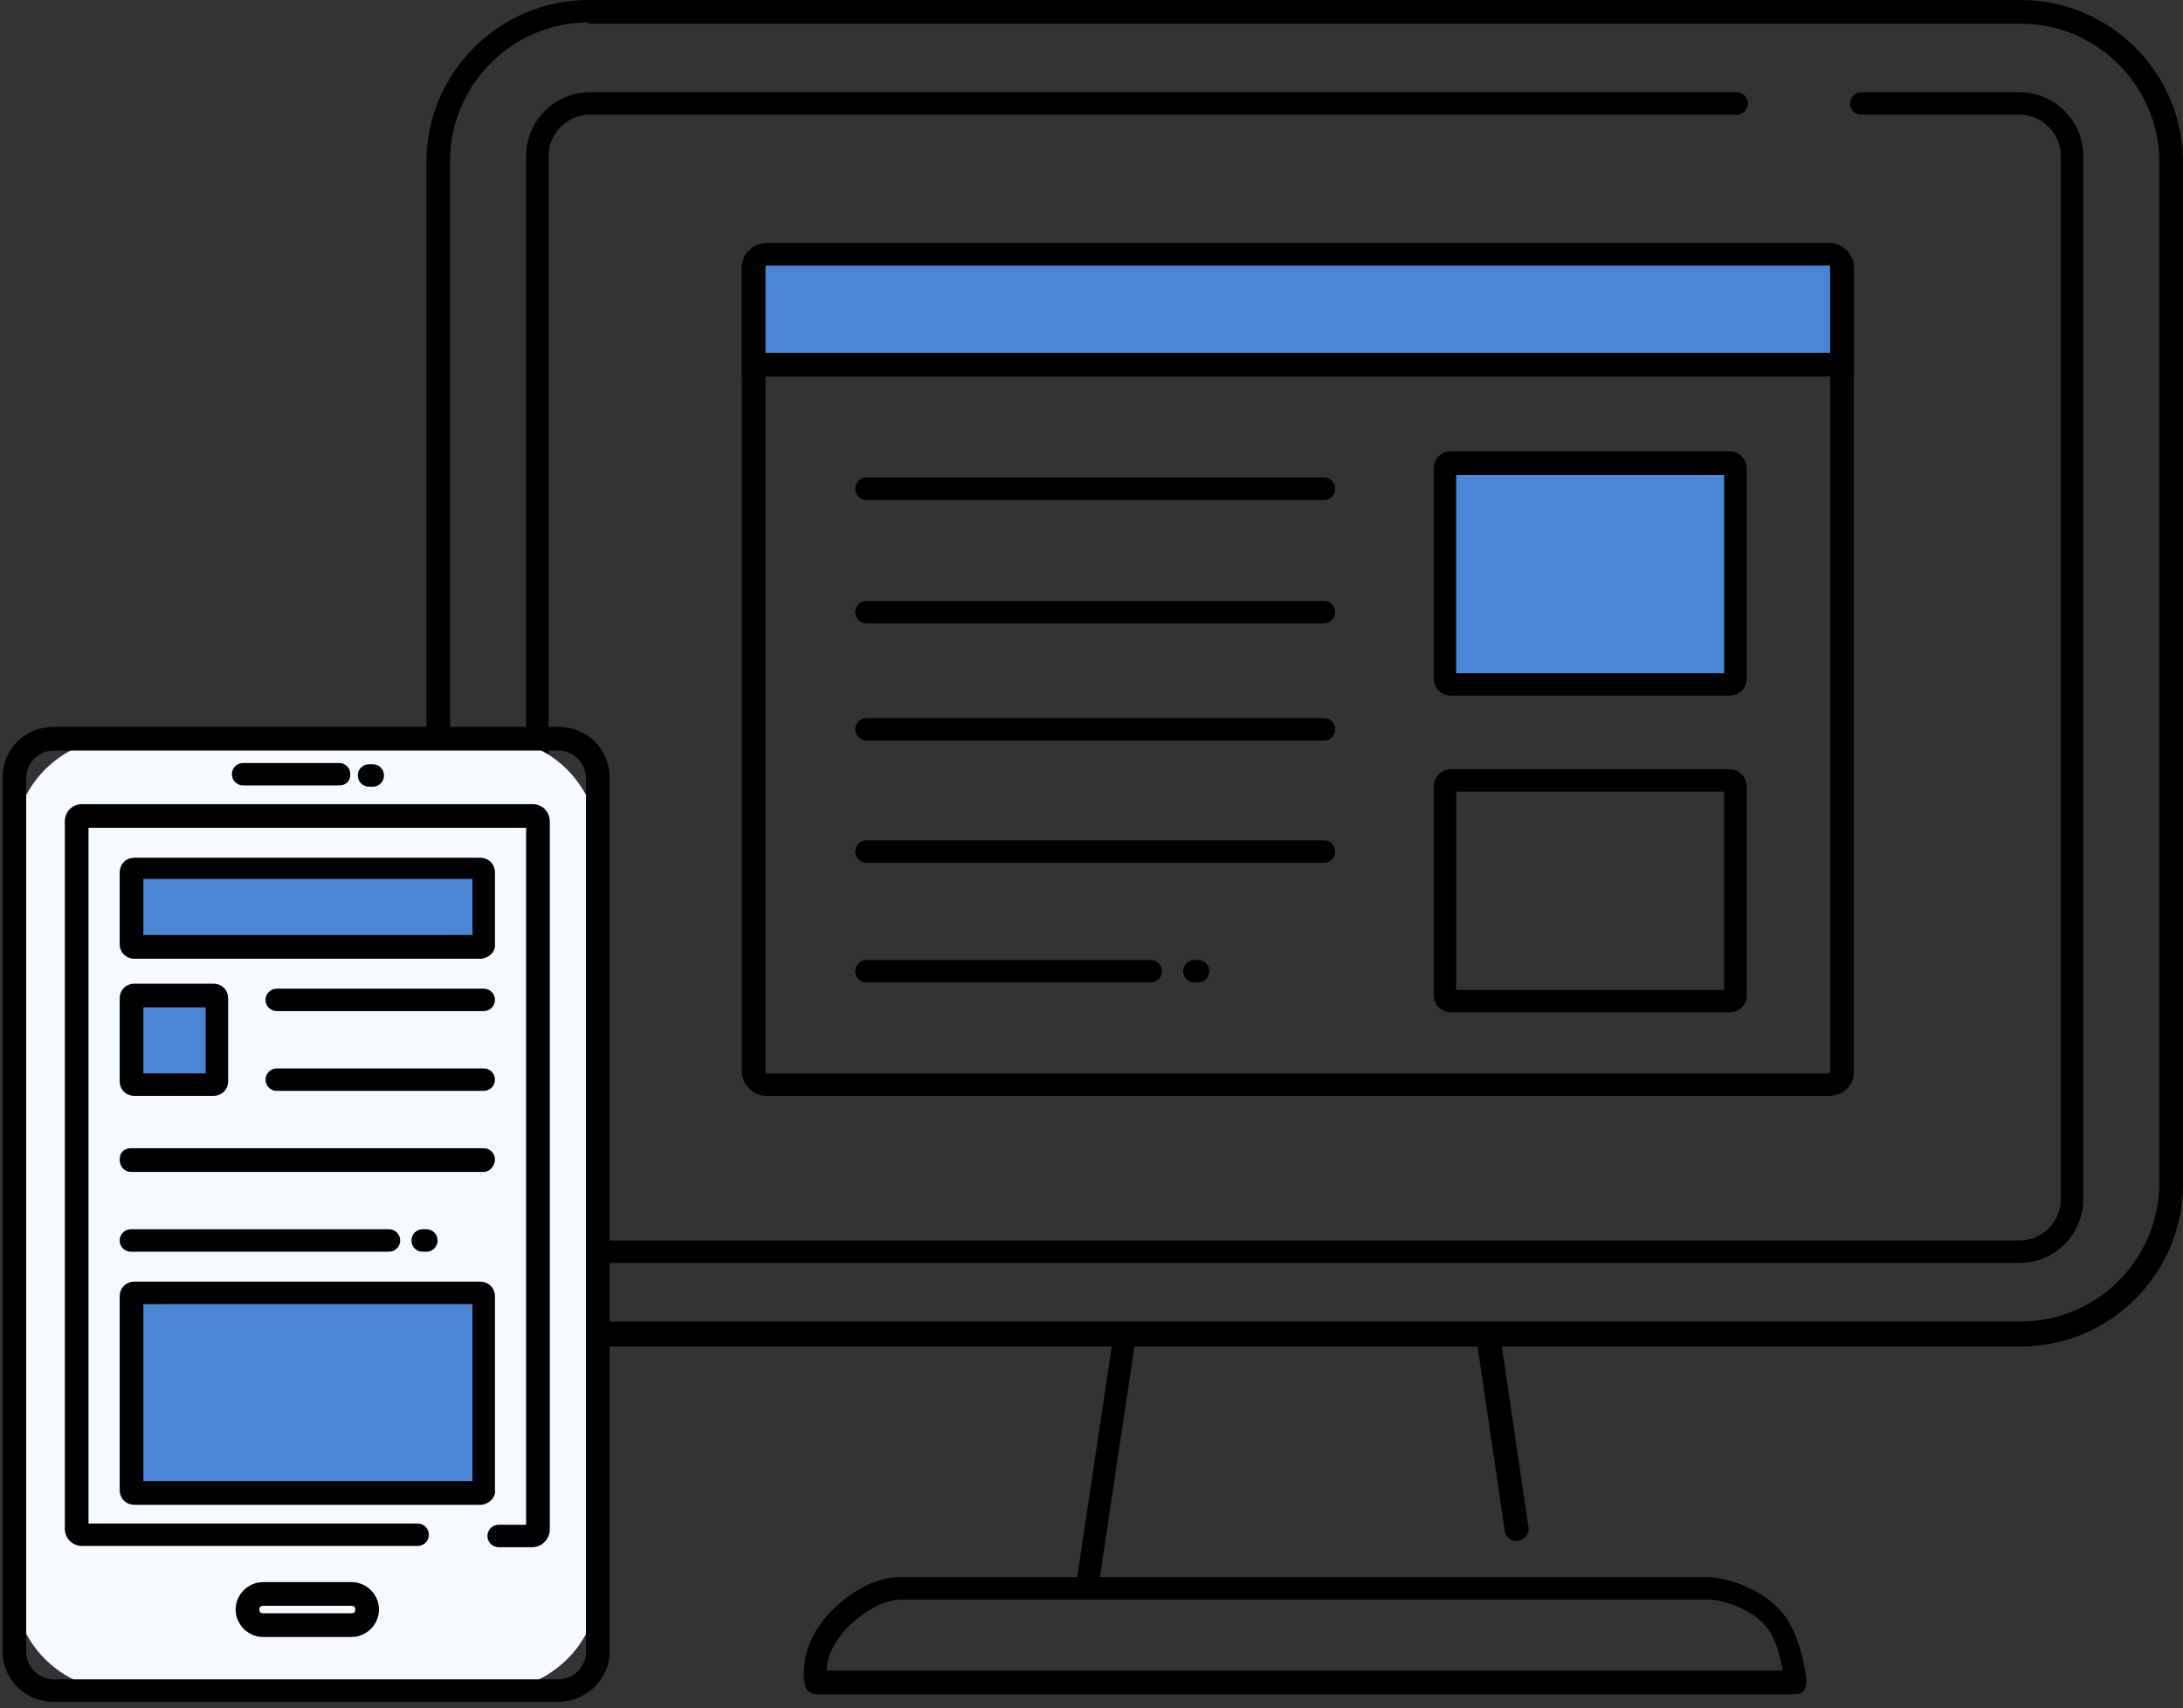
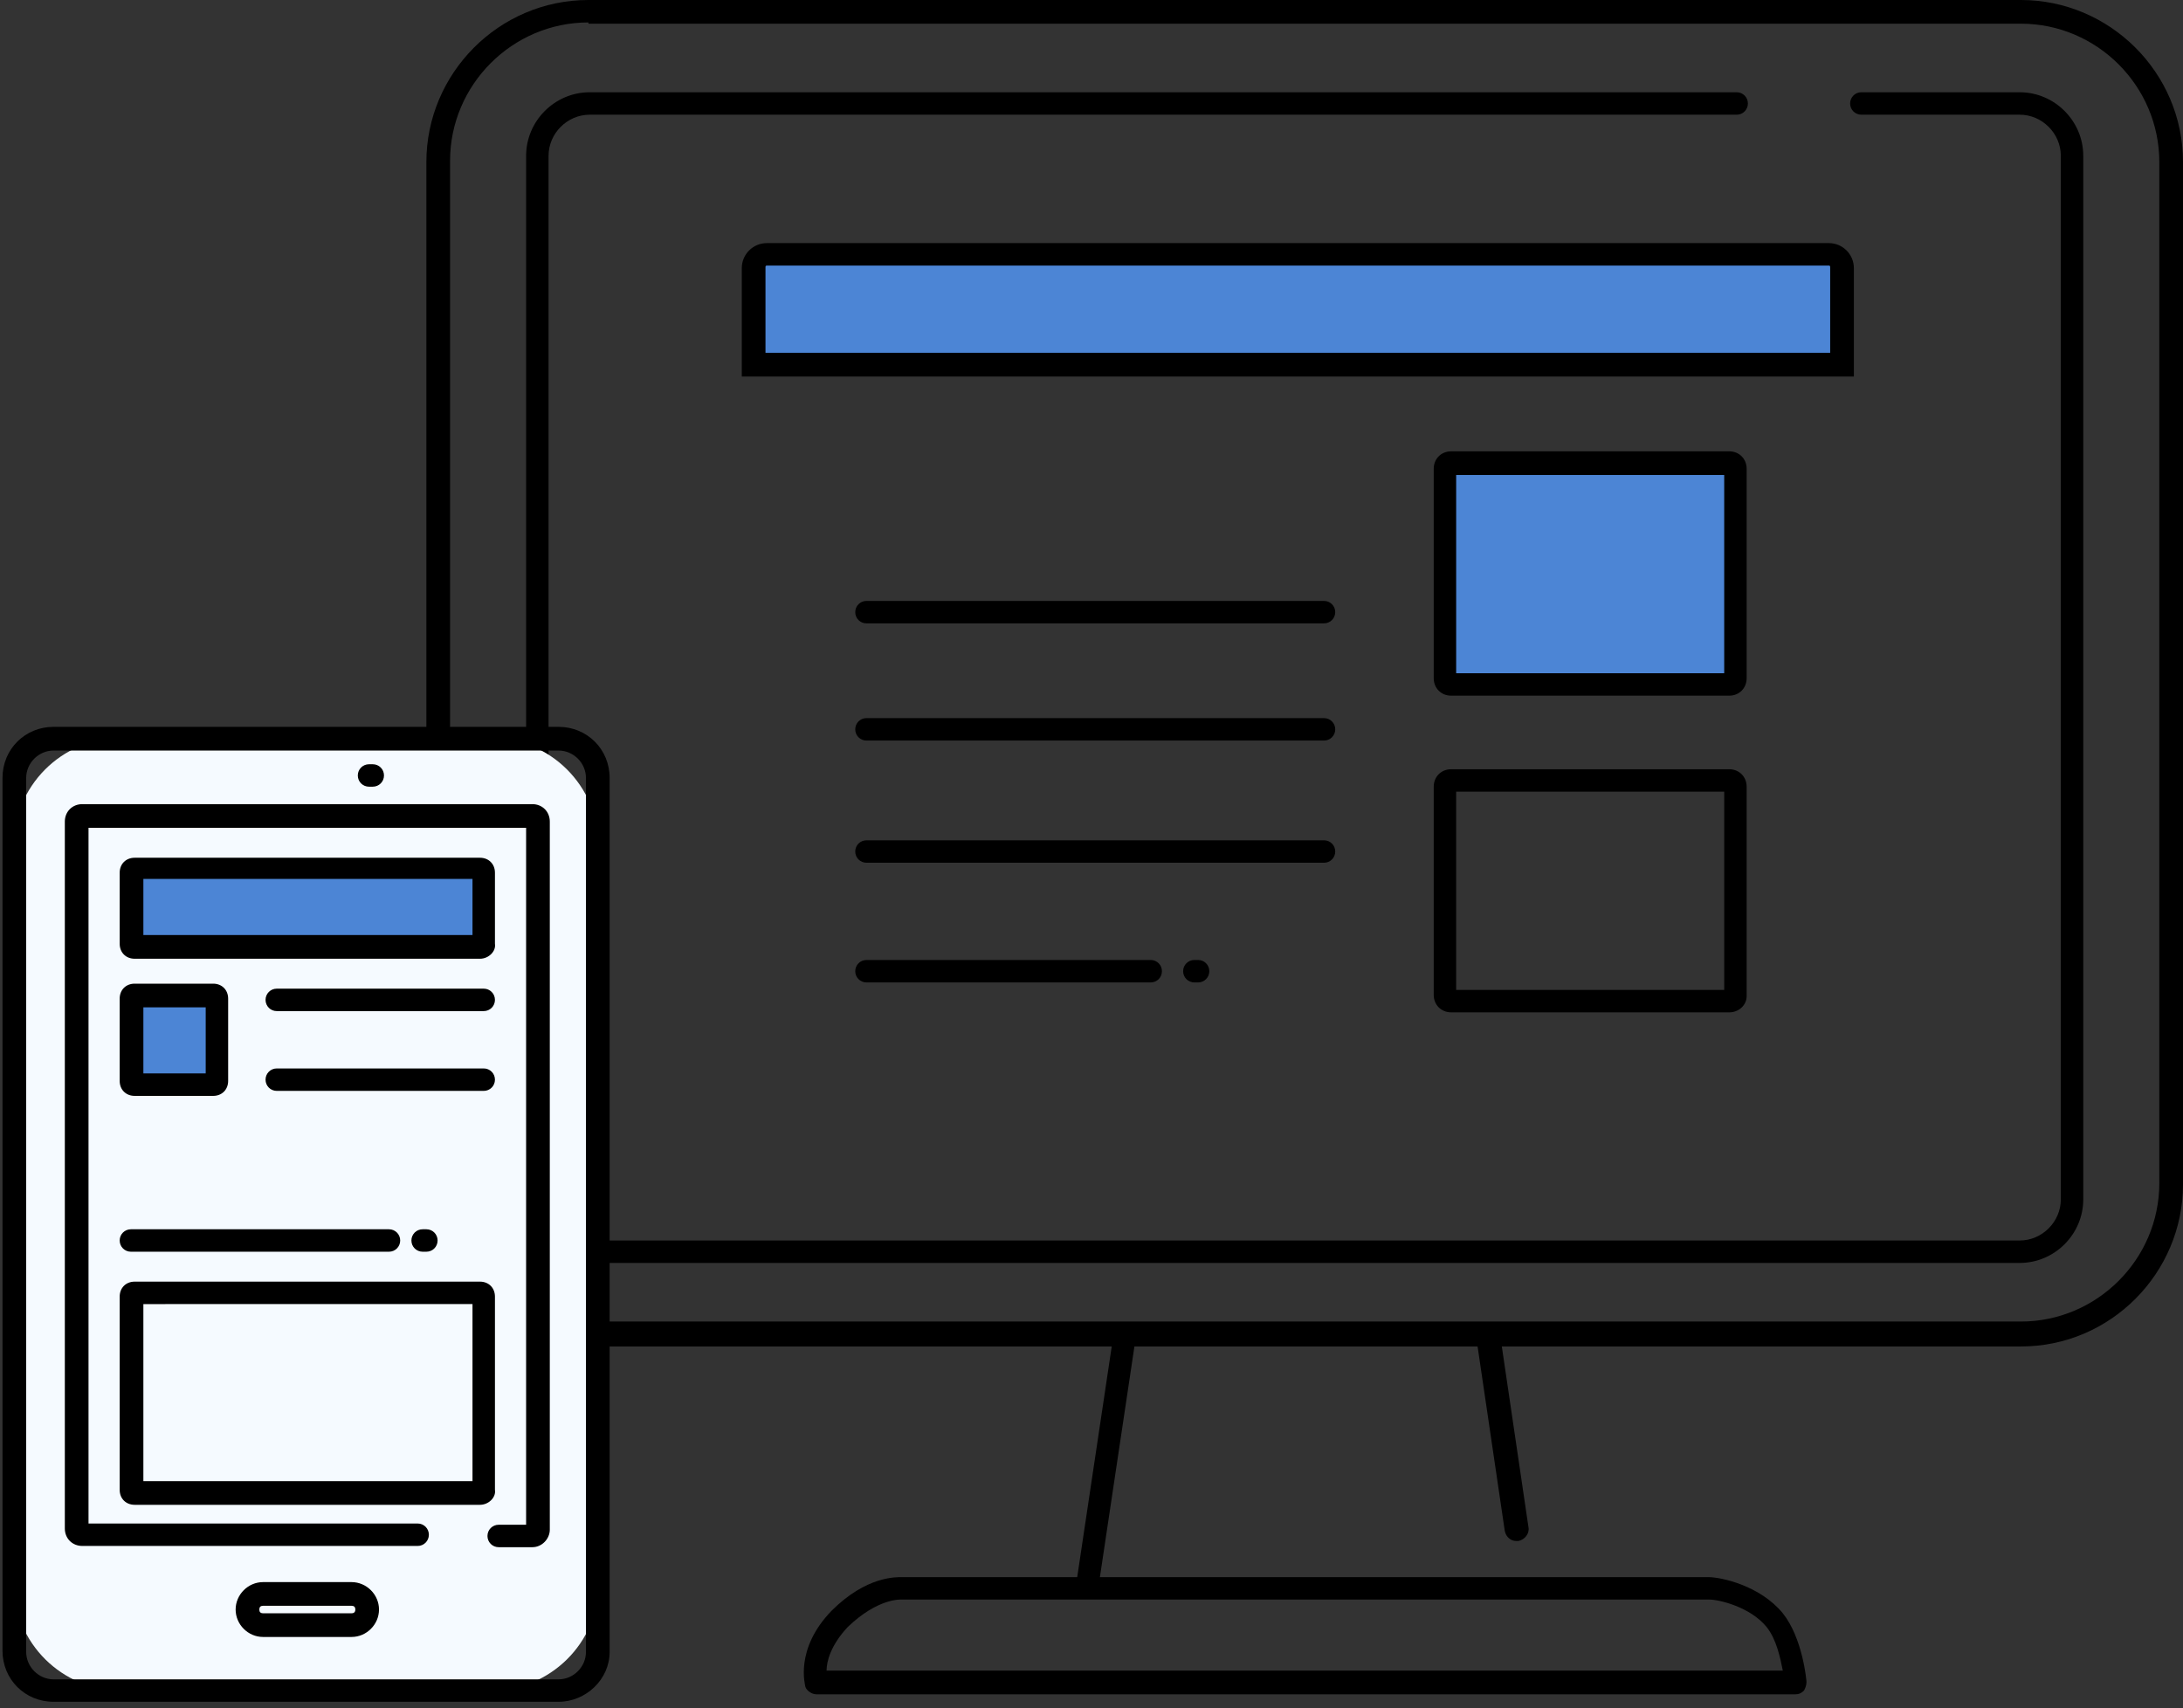
<svg xmlns="http://www.w3.org/2000/svg" version="1.1" id="レイヤー_1" x="0px" y="0px" viewBox="0 0 175.1 137" style="enable-background:new 0 0 175.1 137;" xml:space="preserve">
  <rect x="0" y="0" width="175.1" height="137" fill="#333333" stroke="none" />
  <style type="text/css">
	.st0{fill:#4C85D5;}
	.st1{fill:#F5FAFF;}
</style>
  <path d="M162.1,108H47.2c-7.1,0-13-5.8-13-13V13c0-7.1,5.8-13,13-13h114.9c7.1,0,13,5.8,13,13v82C175.1,102.1,169.3,108,162.1,108z   M47.2,1.8c-6.1,0-11.1,5-11.1,11.1v82c0,6.1,5,11.1,11.1,11.1h114.9c6.1,0,11.1-5,11.1-11.1V13c0-6.1-5-11.1-11.1-11.1H47.2z" />
-   <path d="M146.7,87.9H61.5c-1.1,0-2-0.9-2-2V21.5c0-1.1,0.9-2,2-2h85.2c1.1,0,2,0.9,2,2V86C148.7,87.1,147.8,87.9,146.7,87.9z   M61.5,21.3c-0.1,0-0.1,0.1-0.1,0.1V86c0,0.1,0.1,0.1,0.1,0.1h85.2c0.1,0,0.1-0.1,0.1-0.1V21.5c0-0.1-0.1-0.1-0.1-0.1H61.5z" />
  <g>
    <path class="st0" d="M137.9,54.9h-20.7c-0.7,0-1.3-0.6-1.3-1.3V38.5c0-0.7,0.6-1.3,1.3-1.3h20.7c0.7,0,1.3,0.6,1.3,1.3v15.1   C139.2,54.3,138.6,54.9,137.9,54.9z" />
    <path d="M138.7,55.8h-22.3c-0.8,0-1.4-0.6-1.4-1.4V37.6c0-0.8,0.6-1.4,1.4-1.4h22.3c0.8,0,1.4,0.6,1.4,1.4v16.8   C140.1,55.2,139.5,55.8,138.7,55.8z M116.8,54h21.5V38.1h-21.5V54z" />
  </g>
  <path d="M138.7,81.2h-22.3c-0.8,0-1.4-0.6-1.4-1.4V63.1c0-0.8,0.6-1.4,1.4-1.4h22.3c0.8,0,1.4,0.6,1.4,1.4v16.8  C140.1,80.6,139.5,81.2,138.7,81.2z M116.8,79.4h21.5V63.5h-21.5V79.4z" />
  <g>
    <path class="st0" d="M147.7,29.2H60.4v-6c0-1.6,1.3-2.8,2.8-2.8h81.7c1.6,0,2.8,1.3,2.8,2.8V29.2z" />
    <path d="M148.7,30.2H59.5v-8.7c0-1.1,0.9-2,2-2h85.2c1.1,0,2,0.9,2,2V30.2z M61.4,28.3h85.4v-6.9c0-0.1-0.1-0.1-0.1-0.1H61.5   c-0.1,0-0.1,0.1-0.1,0.1V28.3z" />
  </g>
-   <path d="M106.2,40.1H69.5c-0.5,0-0.9-0.4-0.9-0.9c0-0.5,0.4-0.9,0.9-0.9h36.7c0.5,0,0.9,0.4,0.9,0.9  C107.1,39.7,106.7,40.1,106.2,40.1z" />
  <path d="M106.2,50H69.5c-0.5,0-0.9-0.4-0.9-0.9s0.4-0.9,0.9-0.9h36.7c0.5,0,0.9,0.4,0.9,0.9S106.7,50,106.2,50z" />
  <path d="M106.2,59.4H69.5c-0.5,0-0.9-0.4-0.9-0.9s0.4-0.9,0.9-0.9h36.7c0.5,0,0.9,0.4,0.9,0.9S106.7,59.4,106.2,59.4z" />
  <path d="M106.2,69.2H69.5c-0.5,0-0.9-0.4-0.9-0.9s0.4-0.9,0.9-0.9h36.7c0.5,0,0.9,0.4,0.9,0.9S106.7,69.2,106.2,69.2z" />
  <path d="M92.3,78.8H69.5c-0.5,0-0.9-0.4-0.9-0.9s0.4-0.9,0.9-0.9h22.8c0.5,0,0.9,0.4,0.9,0.9S92.8,78.8,92.3,78.8z" />
  <path d="M96.1,78.8h-0.3c-0.5,0-0.9-0.4-0.9-0.9s0.4-0.9,0.9-0.9h0.3c0.5,0,0.9,0.4,0.9,0.9S96.6,78.8,96.1,78.8z" />
  <g>
    <path d="M162,101.3H47.3c-2.8,0-5.1-2.3-5.1-5.1V12.5c0-2.8,2.3-5.1,5.1-5.1h92c0.5,0,0.9,0.4,0.9,0.9s-0.4,0.9-0.9,0.9h-92   c-1.8,0-3.3,1.5-3.3,3.3v83.7c0,1.8,1.5,3.3,3.3,3.3H162c1.8,0,3.3-1.5,3.3-3.3V12.5c0-1.8-1.5-3.3-3.3-3.3h-12.7   c-0.5,0-0.9-0.4-0.9-0.9s0.4-0.9,0.9-0.9H162c2.8,0,5.1,2.3,5.1,5.1v83.7C167.1,99,164.8,101.3,162,101.3z" />
  </g>
  <rect x="78.5" y="116.3" transform="matrix(0.148 -0.989 0.989 0.148 -40.331 187.568)" width="20.6" height="1.8" />
  <path d="M121.6,123.6c-0.4,0-0.8-0.3-0.9-0.8l-2.3-15.6c-0.1-0.5,0.3-1,0.8-1.1c0.5-0.1,1,0.3,1.1,0.8l2.3,15.6  c0.1,0.5-0.3,1-0.8,1.1C121.7,123.6,121.6,123.6,121.6,123.6z" />
  <path d="M144,135.9H65.5c-0.4,0-0.8-0.3-0.9-0.6c0-0.1-0.9-3,2.1-6.1c2.8-2.8,5.2-2.7,5.7-2.7h64.6c1.1,0,4.2,0.7,6,2.9  c1.6,2,1.9,5.4,1.9,5.5c0,0.3-0.1,0.5-0.2,0.7C144.5,135.8,144.3,135.9,144,135.9z M66.3,134H143c-0.2-1-0.5-2.5-1.3-3.5  c-1.3-1.6-3.8-2.2-4.6-2.2H72.4c0,0-0.1,0-0.1,0c-0.1,0-1.9-0.1-4.3,2.2C66.6,132,66.3,133.3,66.3,134z" />
  <g>
    <path class="st1" d="M39.4,135.6H9.7c-4.7,0-8.6-3.8-8.6-8.6V67.8c0-4.7,3.8-8.6,8.6-8.6h29.7c4.7,0,8.6,3.8,8.6,8.6v59.3   C48,131.8,44.1,135.6,39.4,135.6z" />
    <path d="M44.8,136.5H4.3c-2.3,0-4.1-1.8-4.1-4.1V62.4c0-2.3,1.8-4.1,4.1-4.1h40.5c2.3,0,4.1,1.8,4.1,4.1v70.1   C48.9,134.7,47,136.5,44.8,136.5z M4.3,60.2c-1.2,0-2.2,1-2.2,2.2v70.1c0,1.2,1,2.2,2.2,2.2h40.5c1.2,0,2.2-1,2.2-2.2V62.4   c0-1.2-1-2.2-2.2-2.2H4.3z" />
  </g>
  <path d="M28.2,131.3h-7.1c-1.2,0-2.2-1-2.2-2.2s1-2.2,2.2-2.2h7.1c1.2,0,2.2,1,2.2,2.2S29.4,131.3,28.2,131.3z M21.1,128.8  c-0.2,0-0.3,0.1-0.3,0.3c0,0.2,0.1,0.3,0.3,0.3h7.1c0.2,0,0.3-0.1,0.3-0.3c0-0.2-0.1-0.3-0.3-0.3H21.1z" />
  <g>
    <path class="st0" d="M38,75.9H11.3c-0.4,0-0.8-0.4-0.8-0.8v-4.7c0-0.4,0.4-0.8,0.8-0.8H38c0.4,0,0.8,0.4,0.8,0.8v4.7   C38.8,75.6,38.5,75.9,38,75.9z" />
    <path d="M38.5,76.9H10.8c-0.7,0-1.2-0.5-1.2-1.2v-5.7c0-0.7,0.5-1.2,1.2-1.2h27.7c0.7,0,1.2,0.5,1.2,1.2v5.7   C39.8,76.3,39.2,76.9,38.5,76.9z M11.5,75h26.4v-4.5H11.5V75z" />
  </g>
  <g>
-     <path class="st0" d="M38,119.7H11.3c-0.4,0-0.8-0.4-0.8-0.8v-14.5c0-0.4,0.4-0.8,0.8-0.8H38c0.4,0,0.8,0.4,0.8,0.8V119   C38.8,119.4,38.5,119.7,38,119.7z" />
    <path d="M38.5,120.7H10.8c-0.7,0-1.2-0.5-1.2-1.2V104c0-0.7,0.5-1.2,1.2-1.2h27.7c0.7,0,1.2,0.5,1.2,1.2v15.5   C39.8,120.1,39.2,120.7,38.5,120.7z M11.5,118.8h26.4v-14.2H11.5V118.8z" />
  </g>
  <g>
    <path class="st0" d="M16.6,87h-5.3c-0.4,0-0.8-0.4-0.8-0.8v-5.6c0-0.4,0.4-0.8,0.8-0.8h5.3c0.4,0,0.8,0.4,0.8,0.8v5.6   C17.4,86.7,17,87,16.6,87z" />
    <path d="M17.1,87.9h-6.3c-0.7,0-1.2-0.5-1.2-1.2v-6.6c0-0.7,0.5-1.2,1.2-1.2h6.3c0.7,0,1.2,0.5,1.2,1.2v6.6   C18.3,87.4,17.8,87.9,17.1,87.9z M11.5,86.1h5v-5.3h-5V86.1z" />
  </g>
-   <path d="M27.2,63h-7.7c-0.5,0-0.9-0.4-0.9-0.9s0.4-0.9,0.9-0.9h7.7c0.5,0,0.9,0.4,0.9,0.9S27.8,63,27.2,63z" />
  <path d="M38.8,81.1H22.2c-0.5,0-0.9-0.4-0.9-0.9s0.4-0.9,0.9-0.9h16.6c0.5,0,0.9,0.4,0.9,0.9S39.3,81.1,38.8,81.1z" />
-   <path d="M38.8,87.5H22.2c-0.5,0-0.9-0.4-0.9-0.9s0.4-0.9,0.9-0.9h16.6c0.5,0,0.9,0.4,0.9,0.9S39.3,87.5,38.8,87.5z" />
+   <path d="M38.8,87.5H22.2c-0.5,0-0.9-0.4-0.9-0.9s0.4-0.9,0.9-0.9h16.6c0.5,0,0.9,0.4,0.9,0.9S39.3,87.5,38.8,87.5" />
  <path d="M31.2,100.4H10.5c-0.5,0-0.9-0.4-0.9-0.9s0.4-0.9,0.9-0.9h20.7c0.5,0,0.9,0.4,0.9,0.9S31.7,100.4,31.2,100.4z" />
-   <path d="M38.8,94H10.5C10,94,9.6,93.6,9.6,93s0.4-0.9,0.9-0.9h28.3c0.5,0,0.9,0.4,0.9,0.9S39.3,94,38.8,94z" />
  <path d="M29.9,63.1h-0.3c-0.5,0-0.9-0.4-0.9-0.9s0.4-0.9,0.9-0.9h0.3c0.5,0,0.9,0.4,0.9,0.9S30.4,63.1,29.9,63.1z" />
  <path d="M34.2,100.4h-0.3c-0.5,0-0.9-0.4-0.9-0.9s0.4-0.9,0.9-0.9h0.3c0.5,0,0.9,0.4,0.9,0.9S34.7,100.4,34.2,100.4z" />
  <g>
    <path d="M42.7,124.1H40c-0.5,0-0.9-0.4-0.9-0.9s0.4-0.9,0.9-0.9h2.2V66.4H7.1v55.8h26.4c0.5,0,0.9,0.4,0.9,0.9s-0.4,0.9-0.9,0.9   H6.6c-0.8,0-1.4-0.6-1.4-1.4V65.9c0-0.8,0.6-1.4,1.4-1.4h36.1c0.8,0,1.4,0.6,1.4,1.4v56.8C44.1,123.4,43.5,124.1,42.7,124.1z" />
  </g>
</svg>